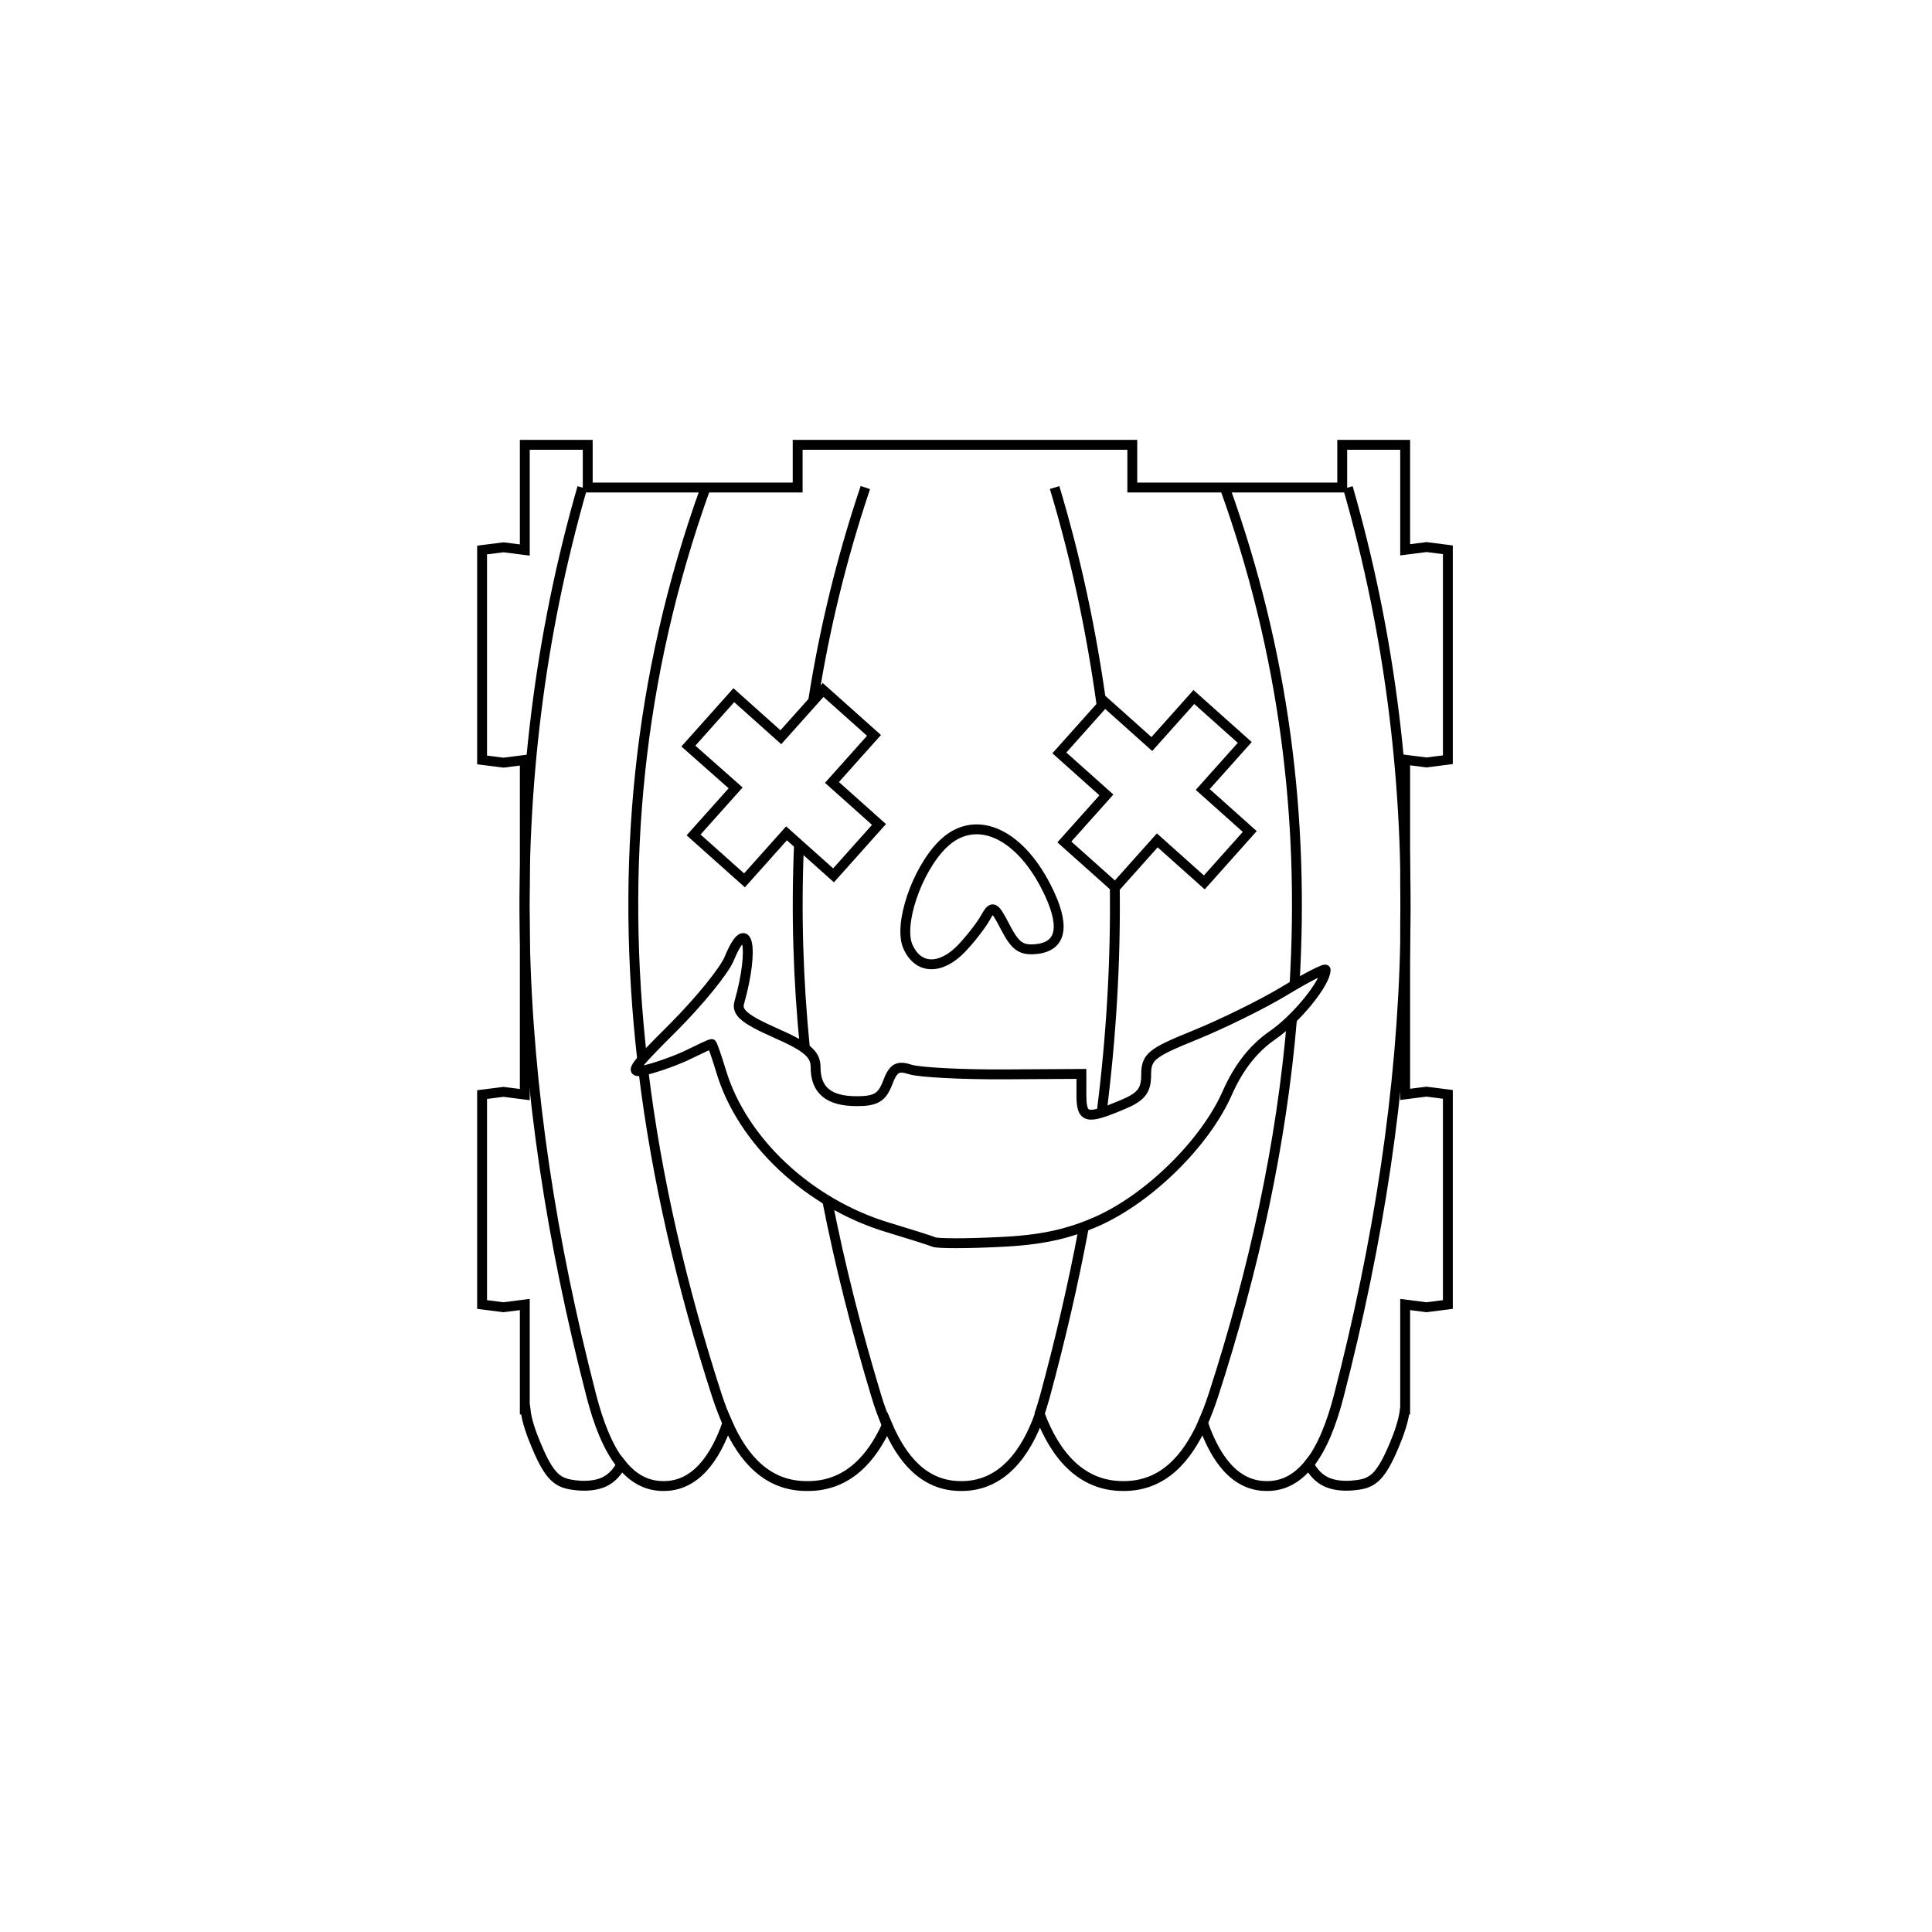
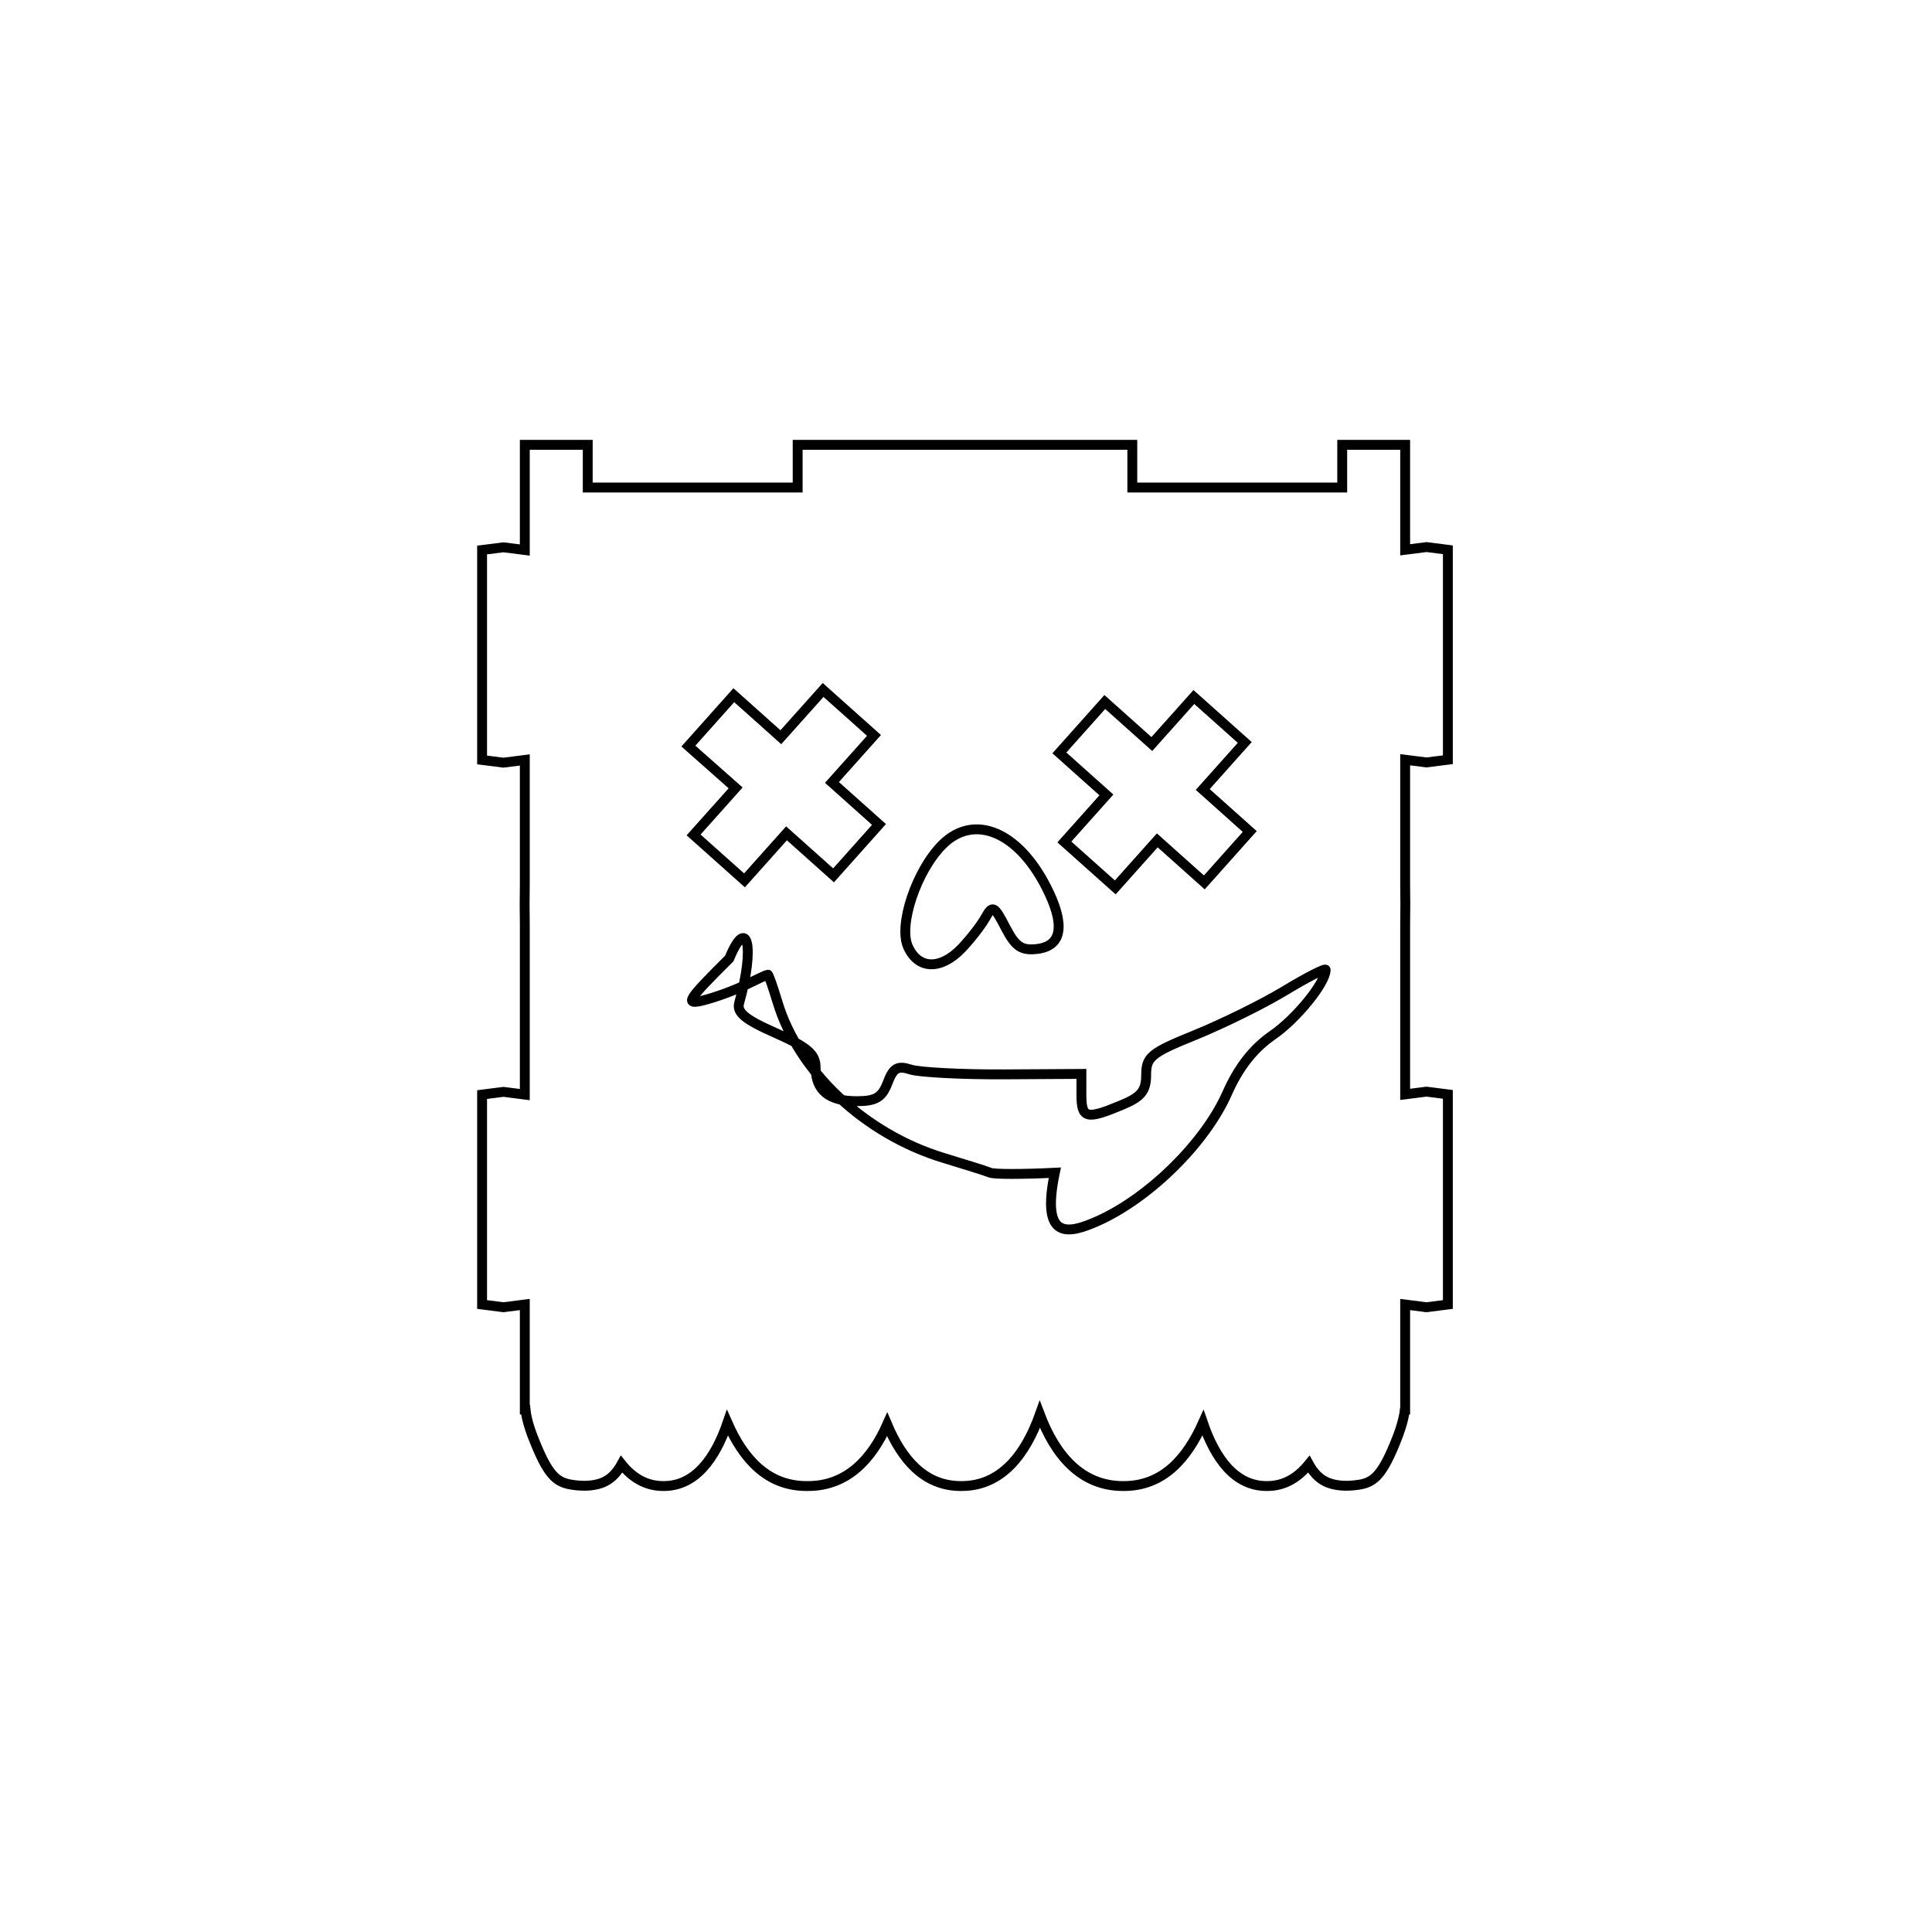
<svg xmlns="http://www.w3.org/2000/svg" version="1.1" id="Laag_1" x="0px" y="0px" viewBox="0 0 850.4 850.4" style="enable-background:new 0 0 850.4 850.4;" xml:space="preserve">
  <style type="text/css">
	.st0{fill-rule:evenodd;clip-rule:evenodd;fill:none;stroke:#000000;stroke-width:4.348;stroke-miterlimit:22.926;}
</style>
  <g>
-     <path class="st0" d="M231,195.8h27.7v18.8h92.4v-18.8h147.3v18.8h92.4v-18.8h27.7v46.2l9.4-1.2l9.4,1.2v46.2v46.2l-9.4,1.2   l-9.4-1.2v54.9c0.1,5.9,0.1,11.7,0,17.6v74.8l9.4-1.2l9.4,1.2V528v46.2l-9.4,1.2l-9.4-1.2v43.9v2.3h-0.1c-0.6,5.1-2.7,11-4.7,15.7   c-2.9,7-5.3,11.1-7.8,13.7c-2.5,2.5-5.2,3.5-9.1,3.9c-4,0.5-9.2,0.5-13.4-1.6c-3-1.5-5.4-4.1-7.3-7.6c-4.8,5.9-10.7,9.6-18.3,9.6   h-0.3c-13.9,0-22.6-12.1-28-27.8c-7,15.6-17.5,27.8-34.8,27.8h-0.4c-18.8,0-30-14.1-36.6-31.5c-6.2,17.4-16.8,31.5-34.4,31.5h-0.4   c-16.1,0-25.9-11.8-32.4-27.1c-6.8,15.3-17.7,27.1-34.8,27.1H355c-17.4,0-27.9-12.2-34.8-27.8c-5.4,15.7-14.2,27.8-28,27.8h-0.3   c-7.6,0-13.6-3.7-18.3-9.6c-1.9,3.5-4.3,6.1-7.3,7.6c-4.1,2.1-9.4,2.1-13.4,1.6c-4-0.5-6.6-1.4-9.1-3.9c-2.5-2.5-4.9-6.7-7.8-13.7   c-2-4.7-4.2-10.7-4.7-15.7H231v-2.3v-43.9l-9.4,1.2l-9.4-1.2v-92.4l9.4-1.2l9.4,1.2v-74.9c-0.1-5.8-0.1-11.6,0-17.4v-55l-9.4,1.2   l-9.4-1.2v-92.4l9.4-1.2l9.4,1.2V195.8L231,195.8z M423.3,417.4c3.8-4,8.5-10,10.4-13.4c3.2-5.7,3.9-5.4,8.9,4.3   c4.4,8.4,7,10.2,13.9,9.4c11.1-1.3,12.5-10.7,4-27.3c-12.5-24.5-31.9-32.4-45.7-18.6c-11.4,11.4-19.5,35.5-15.1,45   C404.2,426.8,414.1,427,423.3,417.4L423.3,417.4z M483.1,537.5c22.8-10.2,47.4-34.4,57.1-56.4c5-11.3,11.5-19.6,19.9-25.4   c10.6-7.3,23.4-23.1,23.4-28.8c0-0.9-8.1,3.2-18,9.2c-9.9,6-27.7,14.7-39.5,19.5c-19.3,7.8-21.5,9.6-21.5,17.5   c0,7.1-2.2,9.8-11,13.4c-15.3,6.4-17.5,5.8-17.5-4.6v-9.2l-34,0.2c-18.7,0.1-37.2-0.9-41.1-2.1c-5.8-1.9-7.7-0.8-10.2,5.8   c-2.5,6.5-5.2,8.1-13.6,8.1c-12.3,0-18.1-4.8-18.1-14.9c0-5.8-3.6-8.9-17.6-15.1c-13.6-6-17.3-9.1-16-13.4   c6.9-24.4,3.6-38.8-4.4-19.4c-2.2,5.4-13.4,19.1-24.8,30.5c-18.8,18.7-19.8,20.5-11.3,18.4c5.1-1.3,13.5-4.3,18.5-6.8   c5.1-2.5,9.4-4.5,9.8-4.5c0.3,0,2.2,5.4,4.2,12c9.2,30.7,38.5,58.2,73.2,68.7c9.6,2.9,18.8,5.8,20.5,6.5c1.7,0.7,14.5,0.7,28.4,0   C458.1,545.9,470,543.3,483.1,537.5L483.1,537.5z M362.3,303.7l22.4,20l-18.5,20.7l20.7,18.5l-20,22.4l-20.7-18.5l-18.5,20.7   l-22.4-20l18.5-20.7L303,328.4l20-22.4l20.7,18.5L362.3,303.7L362.3,303.7z M525.5,306.8l22.4,20l-18.5,20.7l20.7,18.5l-20,22.4   l-20.7-18.5l-18.5,20.7l-22.4-20l18.5-20.7l-20.7-18.5l20-22.4l20.7,18.5L525.5,306.8z" />
-     <path class="st0" d="M529.4,626.5c1.7-3.9,3.2-7.9,4.6-12.1c18-55.5,30.1-110.9,34.7-166 M569.8,433.5   c4.4-73.4-4.6-146.5-30.7-218.9 M576.2,644.5c6-7.5,10.1-18.5,13.1-30.1c34.8-134.6,41.9-268.1,4-399.8 M390.3,627.2   c-1.7-4.1-3.3-8.4-4.6-12.8c-8.7-28.8-16-57.5-21.6-86.1 M354.3,461.4c-3-30-3.9-59.9-2.6-89.7 M357.9,308.6   c4.9-31.4,12.5-62.8,23-94 M464.2,214.6c9.6,31.9,16.3,63.9,20.7,95.9 M490.7,390.5c0.4,33.1-1.6,66.2-5.8,99.3 M477.1,540   c-4.6,24.8-10.4,49.6-17.1,74.4c-0.8,2.8-1.6,5.6-2.6,8.4 M320.2,626.5c-1.7-3.9-3.2-7.9-4.6-12.1c-15.5-47.9-26.6-95.6-32.4-143.1    M282.7,466.6c-9.6-84.6-2.2-168.6,27.9-252 M273.4,644.5c-6-7.5-10.1-18.5-13.1-30.1c-34.8-134.6-41.9-268.1-4-399.8" />
+     <path class="st0" d="M231,195.8h27.7v18.8h92.4v-18.8h147.3v18.8h92.4v-18.8h27.7v46.2l9.4-1.2l9.4,1.2v46.2v46.2l-9.4,1.2   l-9.4-1.2v54.9c0.1,5.9,0.1,11.7,0,17.6v74.8l9.4-1.2l9.4,1.2V528v46.2l-9.4,1.2l-9.4-1.2v43.9v2.3h-0.1c-0.6,5.1-2.7,11-4.7,15.7   c-2.9,7-5.3,11.1-7.8,13.7c-2.5,2.5-5.2,3.5-9.1,3.9c-4,0.5-9.2,0.5-13.4-1.6c-3-1.5-5.4-4.1-7.3-7.6c-4.8,5.9-10.7,9.6-18.3,9.6   h-0.3c-13.9,0-22.6-12.1-28-27.8c-7,15.6-17.5,27.8-34.8,27.8h-0.4c-18.8,0-30-14.1-36.6-31.5c-6.2,17.4-16.8,31.5-34.4,31.5h-0.4   c-16.1,0-25.9-11.8-32.4-27.1c-6.8,15.3-17.7,27.1-34.8,27.1H355c-17.4,0-27.9-12.2-34.8-27.8c-5.4,15.7-14.2,27.8-28,27.8h-0.3   c-7.6,0-13.6-3.7-18.3-9.6c-1.9,3.5-4.3,6.1-7.3,7.6c-4.1,2.1-9.4,2.1-13.4,1.6c-4-0.5-6.6-1.4-9.1-3.9c-2.5-2.5-4.9-6.7-7.8-13.7   c-2-4.7-4.2-10.7-4.7-15.7H231v-2.3v-43.9l-9.4,1.2l-9.4-1.2v-92.4l9.4-1.2l9.4,1.2v-74.9c-0.1-5.8-0.1-11.6,0-17.4v-55l-9.4,1.2   l-9.4-1.2v-92.4l9.4-1.2l9.4,1.2V195.8L231,195.8z M423.3,417.4c3.8-4,8.5-10,10.4-13.4c3.2-5.7,3.9-5.4,8.9,4.3   c4.4,8.4,7,10.2,13.9,9.4c11.1-1.3,12.5-10.7,4-27.3c-12.5-24.5-31.9-32.4-45.7-18.6c-11.4,11.4-19.5,35.5-15.1,45   C404.2,426.8,414.1,427,423.3,417.4L423.3,417.4z M483.1,537.5c22.8-10.2,47.4-34.4,57.1-56.4c5-11.3,11.5-19.6,19.9-25.4   c10.6-7.3,23.4-23.1,23.4-28.8c0-0.9-8.1,3.2-18,9.2c-9.9,6-27.7,14.7-39.5,19.5c-19.3,7.8-21.5,9.6-21.5,17.5   c0,7.1-2.2,9.8-11,13.4c-15.3,6.4-17.5,5.8-17.5-4.6v-9.2l-34,0.2c-18.7,0.1-37.2-0.9-41.1-2.1c-5.8-1.9-7.7-0.8-10.2,5.8   c-2.5,6.5-5.2,8.1-13.6,8.1c-12.3,0-18.1-4.8-18.1-14.9c0-5.8-3.6-8.9-17.6-15.1c-13.6-6-17.3-9.1-16-13.4   c6.9-24.4,3.6-38.8-4.4-19.4c-18.8,18.7-19.8,20.5-11.3,18.4c5.1-1.3,13.5-4.3,18.5-6.8   c5.1-2.5,9.4-4.5,9.8-4.5c0.3,0,2.2,5.4,4.2,12c9.2,30.7,38.5,58.2,73.2,68.7c9.6,2.9,18.8,5.8,20.5,6.5c1.7,0.7,14.5,0.7,28.4,0   C458.1,545.9,470,543.3,483.1,537.5L483.1,537.5z M362.3,303.7l22.4,20l-18.5,20.7l20.7,18.5l-20,22.4l-20.7-18.5l-18.5,20.7   l-22.4-20l18.5-20.7L303,328.4l20-22.4l20.7,18.5L362.3,303.7L362.3,303.7z M525.5,306.8l22.4,20l-18.5,20.7l20.7,18.5l-20,22.4   l-20.7-18.5l-18.5,20.7l-22.4-20l18.5-20.7l-20.7-18.5l20-22.4l20.7,18.5L525.5,306.8z" />
  </g>
</svg>